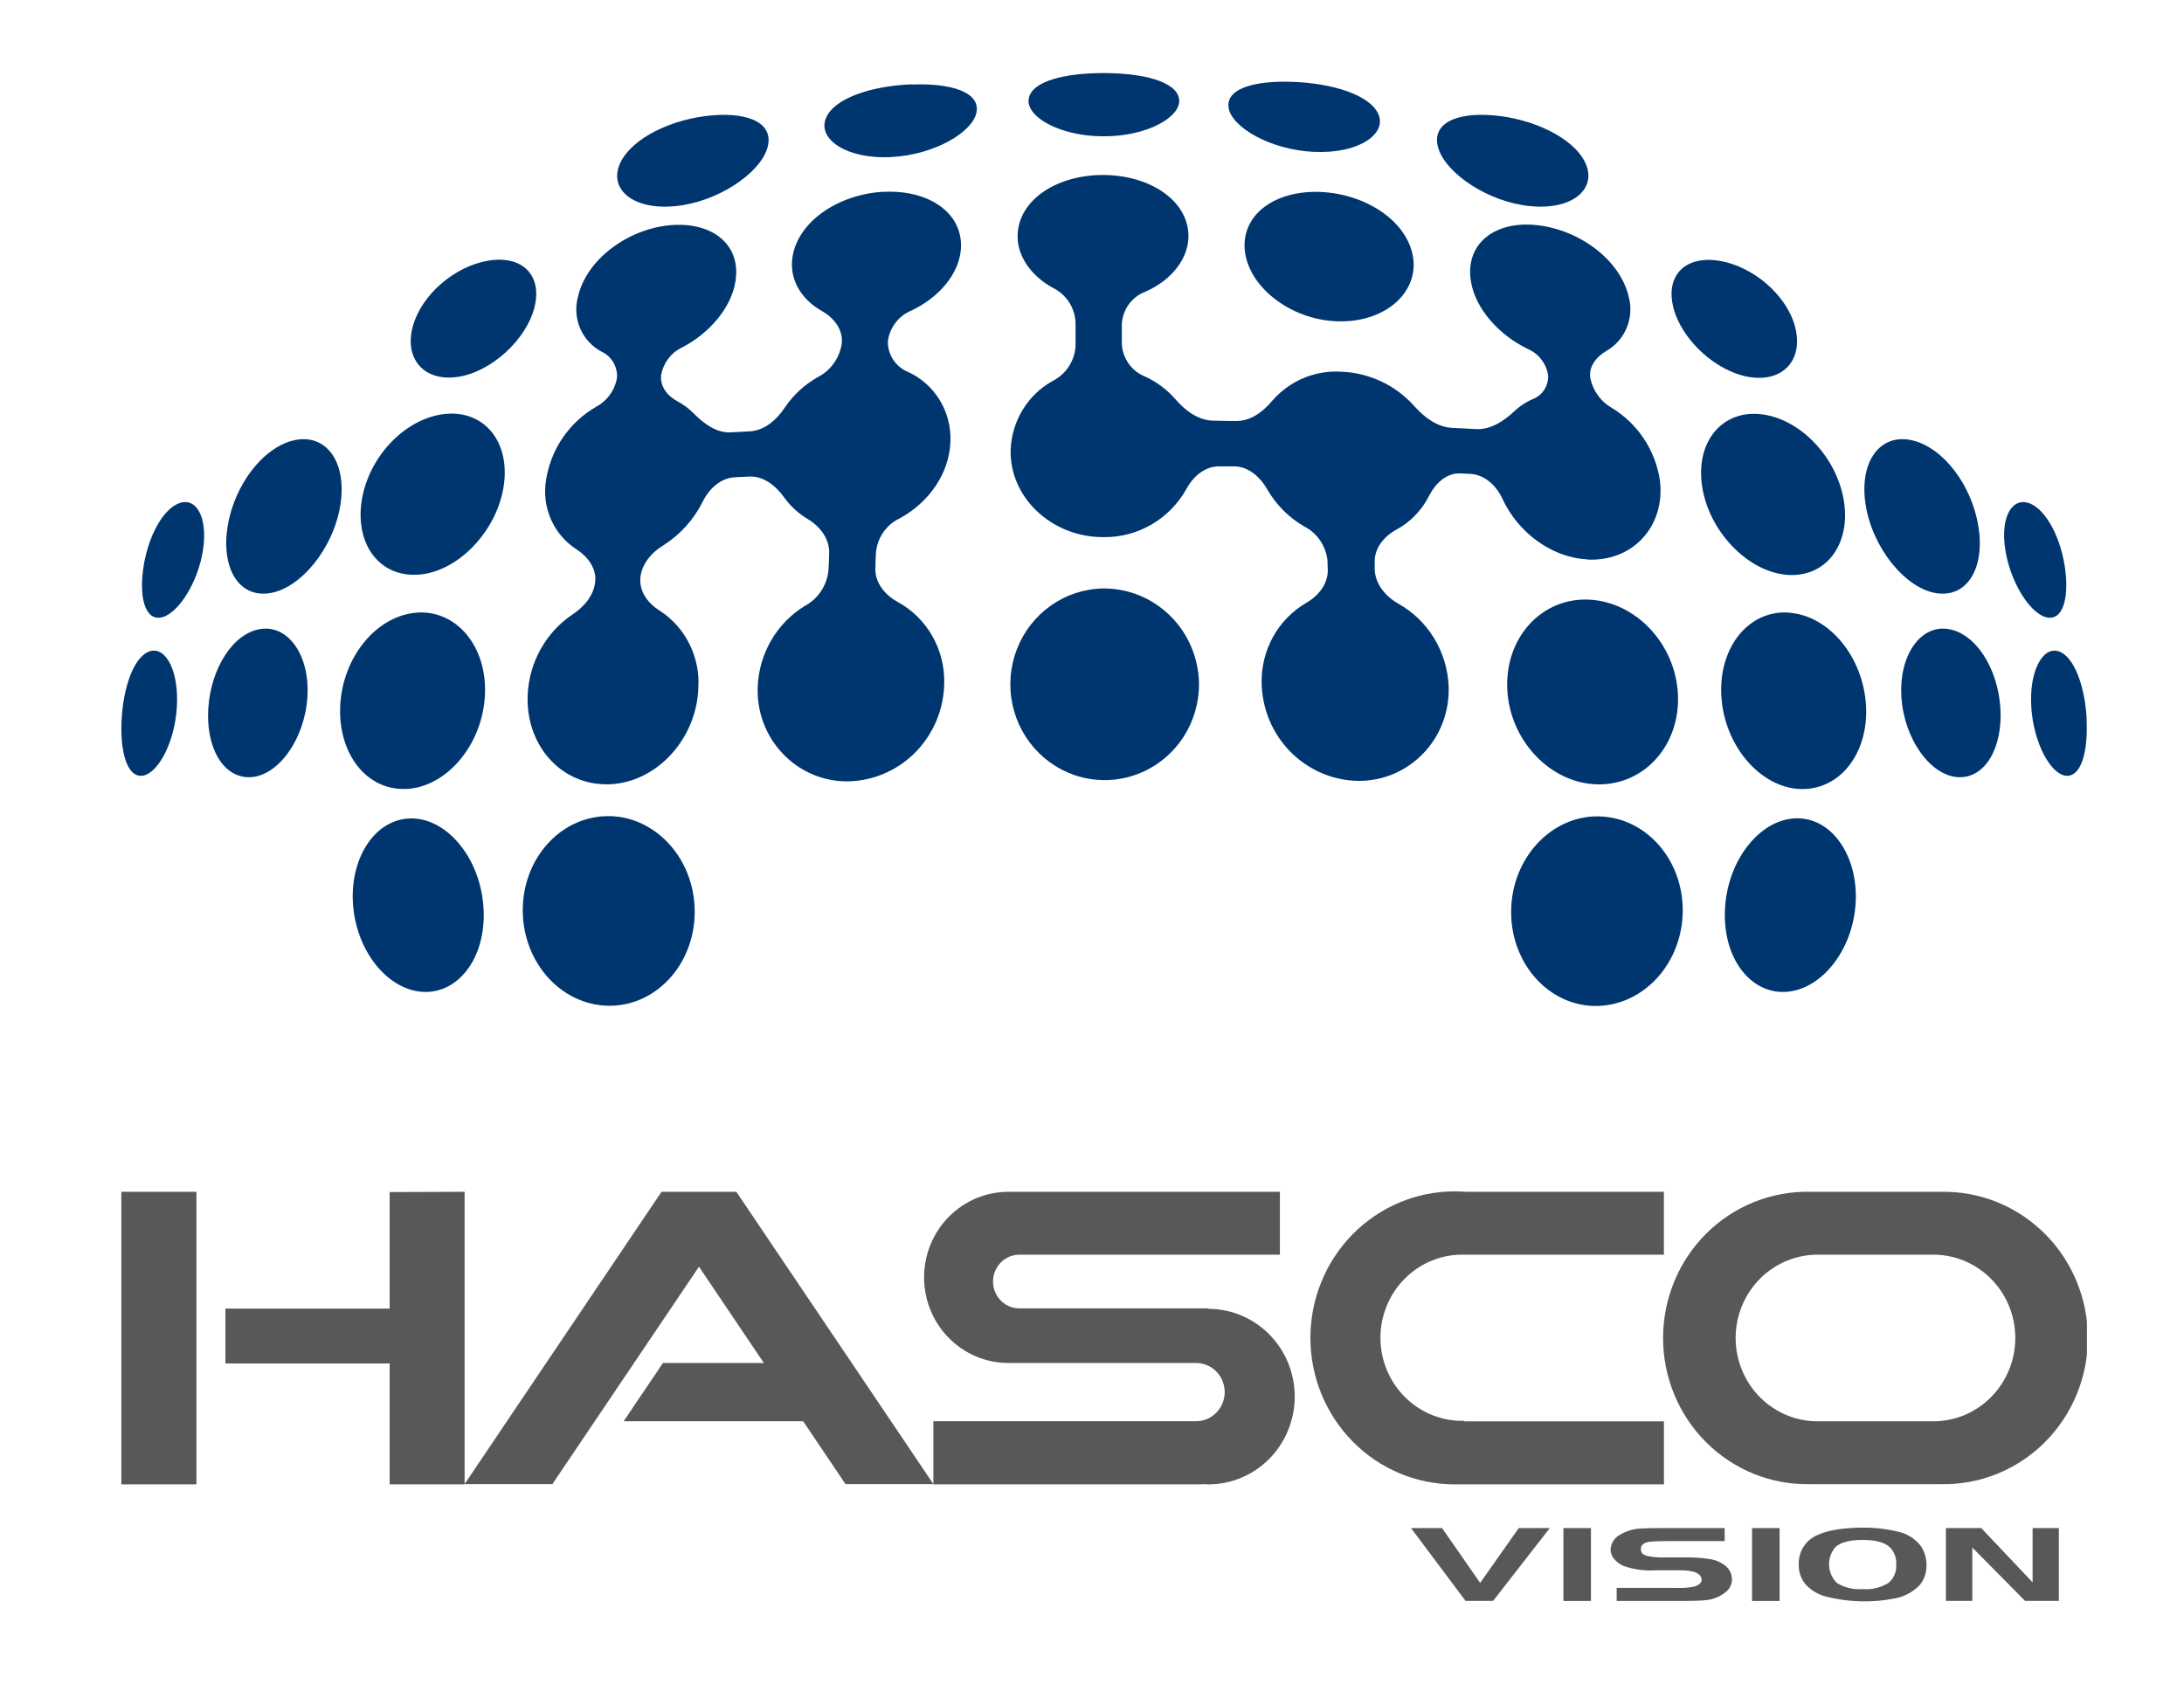
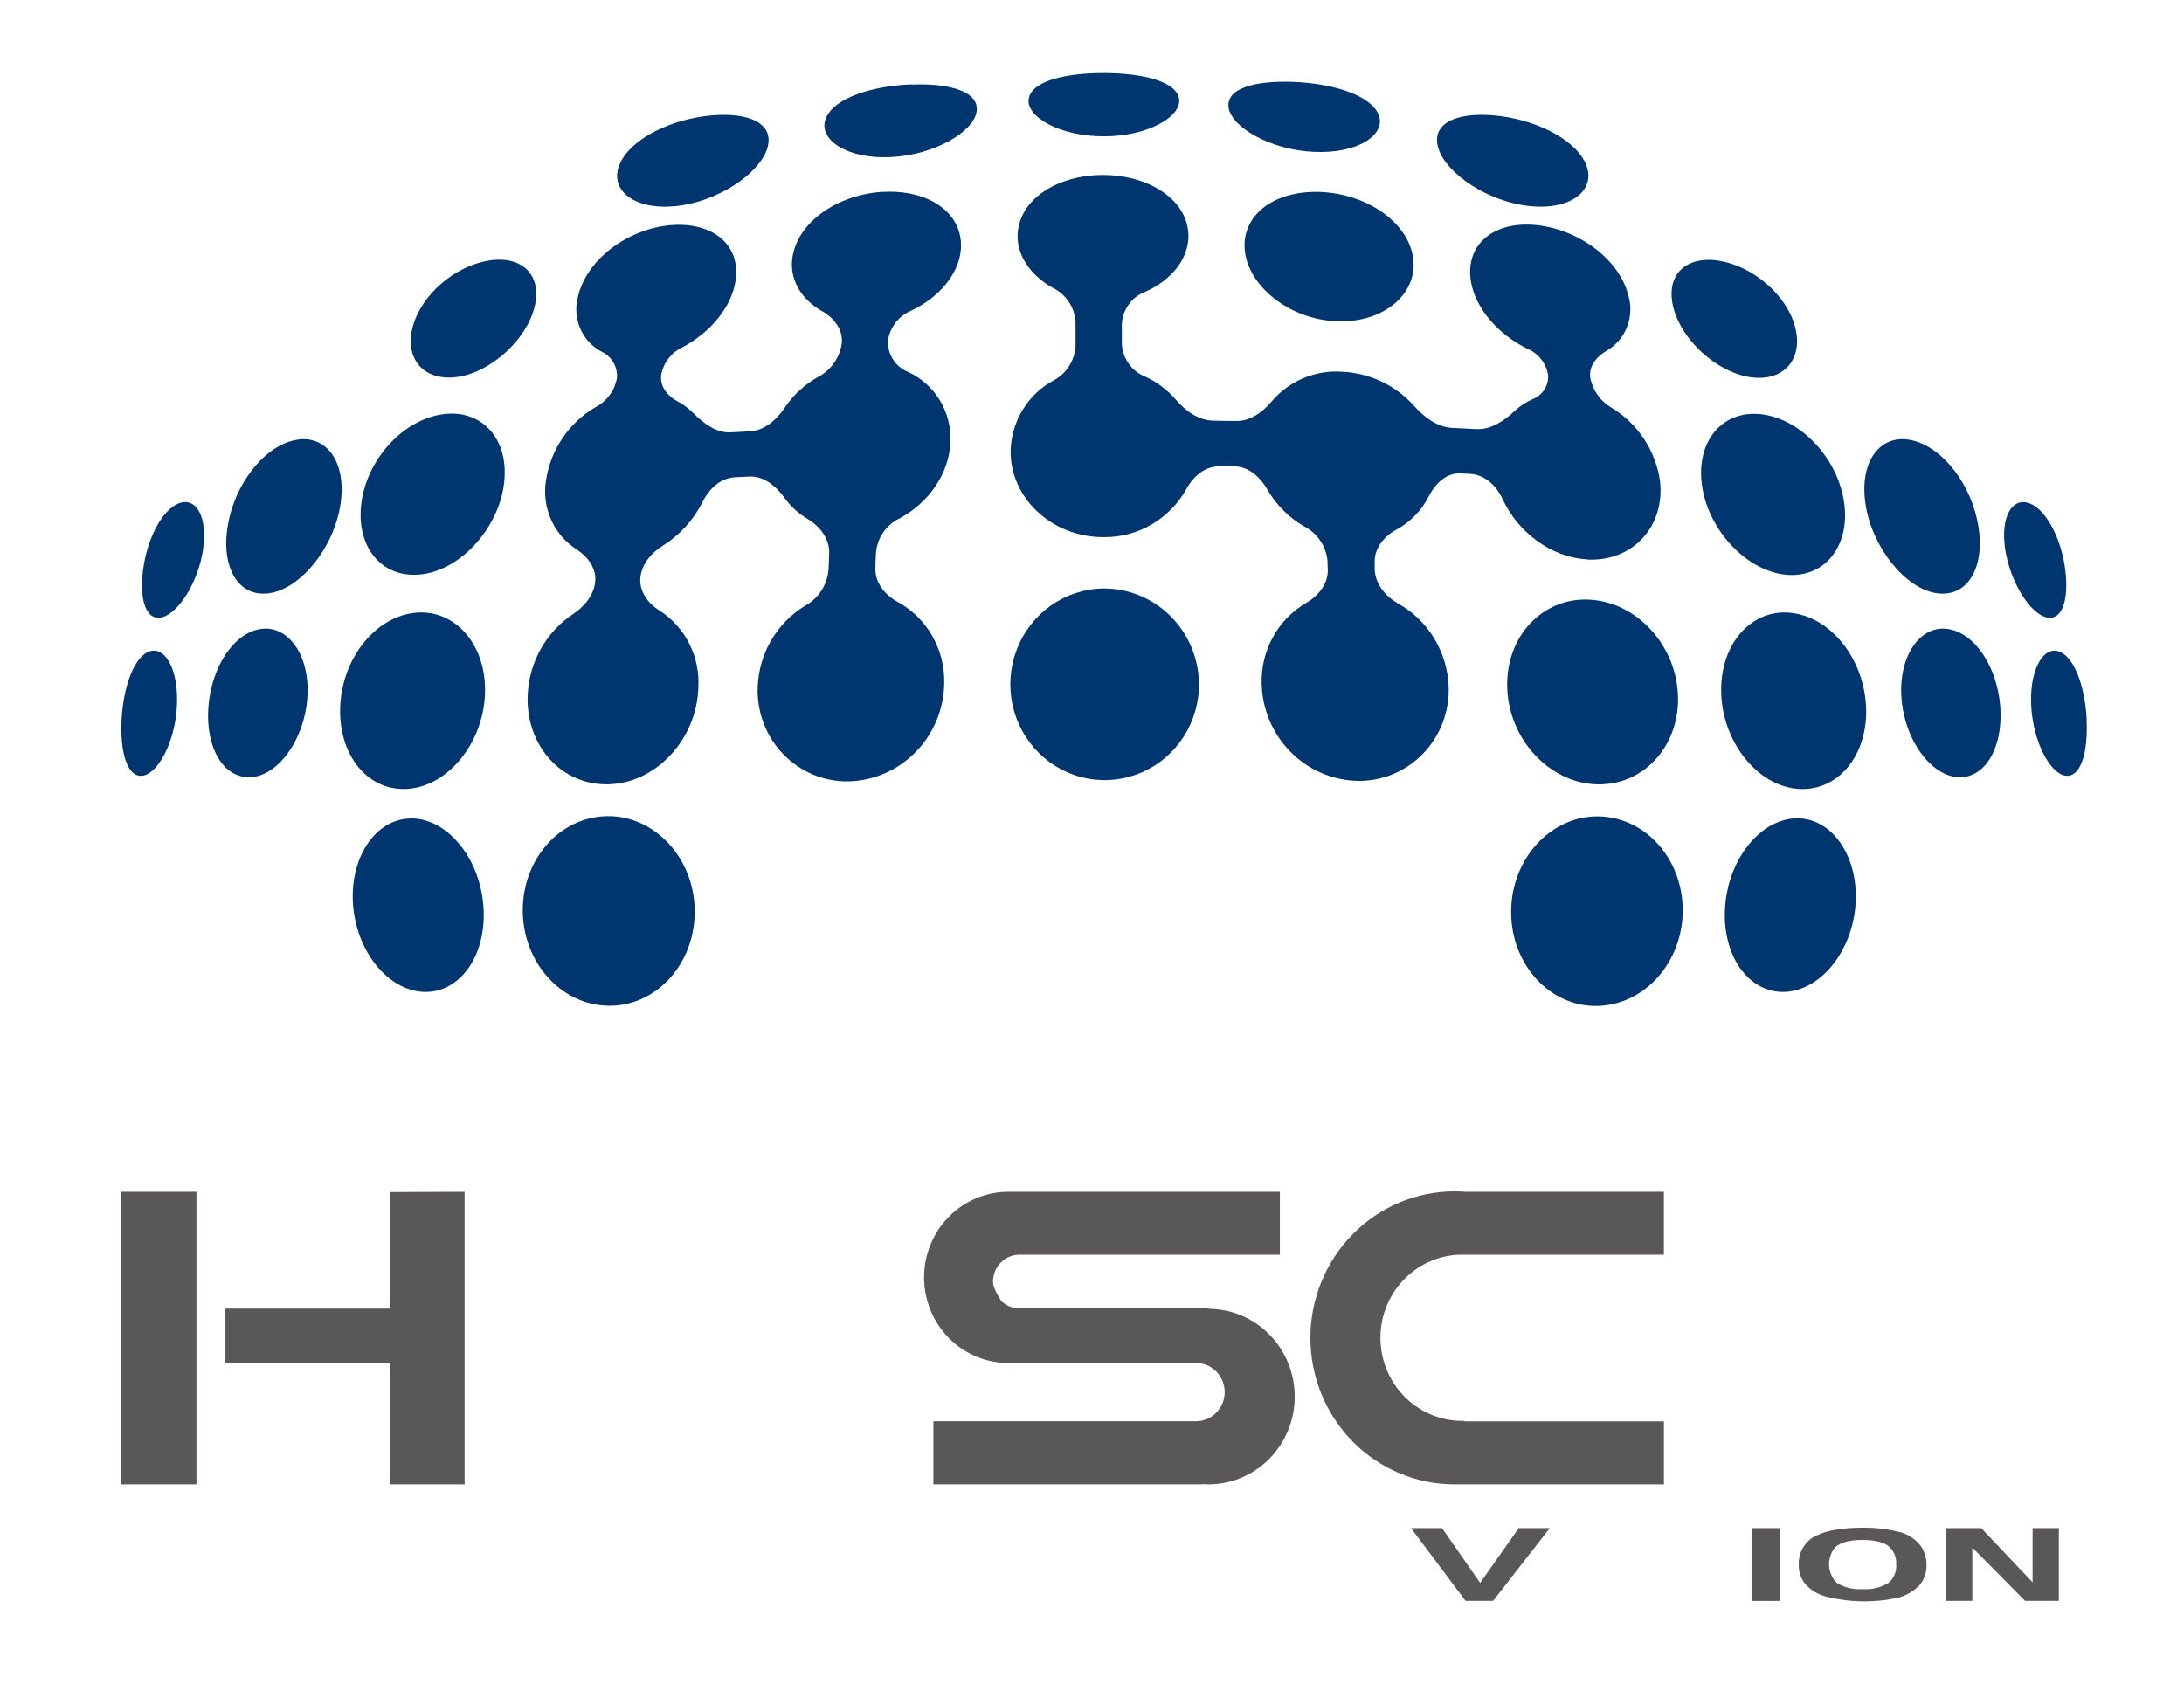
<svg xmlns="http://www.w3.org/2000/svg" width="90" height="70" viewBox="0 0 90 70" fill="none">
  <g clip-path="url(#clip0_1174_4141)">
    <path d="M65.389 23.062C67.312 23.166 68.638 21.66 68.402 19.793C68.308 19.179 68.083 18.595 67.741 18.08C67.4 17.565 66.951 17.133 66.426 16.815C66.2 16.687 66.004 16.512 65.851 16.3C65.697 16.089 65.59 15.847 65.536 15.589C65.454 15.115 65.785 14.701 66.204 14.459C66.581 14.243 66.875 13.904 67.04 13.497C67.205 13.091 67.231 12.639 67.114 12.216C66.751 10.69 65.058 9.458 63.317 9.277C61.577 9.096 60.36 10.061 60.616 11.603C60.796 12.707 61.744 13.792 62.95 14.378C63.166 14.469 63.356 14.614 63.503 14.799C63.651 14.983 63.75 15.202 63.794 15.436C63.812 15.652 63.76 15.868 63.646 16.05C63.532 16.233 63.361 16.373 63.162 16.449C62.891 16.566 62.642 16.729 62.425 16.93C61.98 17.351 61.433 17.717 60.825 17.686C60.502 17.668 60.175 17.649 59.846 17.636C59.23 17.604 58.709 17.213 58.288 16.745C57.905 16.314 57.44 15.966 56.922 15.722C56.403 15.477 55.842 15.341 55.271 15.32C54.742 15.287 54.212 15.376 53.722 15.581C53.231 15.786 52.793 16.101 52.44 16.503C52.053 16.973 51.535 17.362 50.929 17.351C50.624 17.351 50.321 17.346 50.021 17.337C49.401 17.337 48.86 16.942 48.45 16.467C48.099 16.062 47.667 15.738 47.182 15.517C46.915 15.411 46.684 15.23 46.515 14.995C46.347 14.759 46.247 14.48 46.23 14.19C46.23 13.907 46.23 13.632 46.23 13.358C46.245 13.065 46.344 12.782 46.515 12.545C46.686 12.309 46.922 12.128 47.193 12.026C48.306 11.54 49.022 10.611 48.973 9.629C48.891 8.191 47.311 7.215 45.455 7.212C43.599 7.21 42.022 8.191 41.937 9.629C41.883 10.511 42.464 11.352 43.39 11.866C43.656 11.995 43.883 12.195 44.048 12.444C44.212 12.694 44.307 12.984 44.322 13.283C44.322 13.602 44.322 13.93 44.322 14.265C44.304 14.565 44.208 14.854 44.045 15.105C43.882 15.356 43.657 15.559 43.392 15.694C42.883 15.973 42.454 16.382 42.148 16.881C41.842 17.381 41.669 17.953 41.648 18.54C41.594 20.473 43.308 22.14 45.464 22.138C46.159 22.15 46.844 21.972 47.447 21.622C48.051 21.273 48.55 20.764 48.893 20.15C49.173 19.628 49.667 19.209 50.255 19.221C50.455 19.221 50.656 19.221 50.856 19.221C51.448 19.221 51.933 19.662 52.231 20.184C52.596 20.814 53.118 21.336 53.744 21.697C54.01 21.832 54.238 22.035 54.406 22.284C54.574 22.534 54.677 22.822 54.706 23.123C54.706 23.236 54.706 23.349 54.717 23.46C54.739 24.053 54.341 24.552 53.827 24.849C53.255 25.183 52.782 25.667 52.459 26.251C52.136 26.836 51.974 27.498 51.991 28.168C52.014 29.227 52.438 30.236 53.177 30.985C53.915 31.733 54.909 32.163 55.952 32.184C56.453 32.191 56.951 32.096 57.415 31.902C57.878 31.708 58.298 31.42 58.649 31.055C58.999 30.691 59.273 30.258 59.453 29.782C59.633 29.307 59.716 28.799 59.697 28.29C59.669 27.587 59.463 26.903 59.098 26.305C58.734 25.707 58.223 25.214 57.616 24.876C57.096 24.577 56.675 24.08 56.65 23.474C56.65 23.377 56.65 23.284 56.65 23.187C56.626 22.599 57.033 22.108 57.541 21.83C58.112 21.523 58.578 21.046 58.876 20.462C59.136 19.94 59.599 19.485 60.175 19.512L60.583 19.531C61.183 19.562 61.662 20.012 61.918 20.566C62.541 21.923 63.92 22.979 65.403 23.053M36.445 7.902C34.607 7.988 32.916 9.084 32.662 10.563C32.506 11.486 32.998 12.331 33.877 12.824C34.362 13.093 34.738 13.577 34.691 14.138C34.65 14.437 34.538 14.722 34.364 14.967C34.191 15.213 33.961 15.412 33.694 15.547C33.152 15.853 32.687 16.283 32.337 16.804C31.994 17.315 31.496 17.749 30.891 17.778L30.116 17.819C29.511 17.853 28.99 17.446 28.559 17.014C28.369 16.824 28.152 16.664 27.916 16.539C27.502 16.324 27.181 15.911 27.248 15.44C27.294 15.199 27.395 14.972 27.544 14.777C27.693 14.583 27.885 14.428 28.105 14.323C29.246 13.729 30.132 12.68 30.305 11.61C30.561 10.068 29.337 9.123 27.602 9.283C25.866 9.444 24.173 10.688 23.819 12.223C23.7 12.656 23.73 13.118 23.906 13.531C24.082 13.943 24.392 14.282 24.785 14.491C24.988 14.584 25.159 14.739 25.274 14.934C25.388 15.13 25.441 15.356 25.425 15.583C25.379 15.834 25.278 16.072 25.128 16.277C24.979 16.483 24.785 16.651 24.562 16.77C24.015 17.084 23.545 17.52 23.187 18.045C22.83 18.57 22.595 19.171 22.499 19.802C22.411 20.348 22.484 20.909 22.707 21.413C22.931 21.918 23.296 22.344 23.756 22.64C24.201 22.927 24.569 23.395 24.531 23.937C24.488 24.521 24.086 24.998 23.605 25.317C23.064 25.678 22.613 26.164 22.291 26.735C21.968 27.306 21.782 27.947 21.747 28.604C21.638 30.669 23.082 32.355 25.045 32.326C27.008 32.297 28.701 30.497 28.777 28.362C28.818 27.734 28.692 27.107 28.413 26.545C28.133 25.983 27.71 25.508 27.188 25.17C26.716 24.88 26.349 24.399 26.387 23.84C26.424 23.282 26.832 22.78 27.326 22.483C28.018 22.048 28.58 21.428 28.95 20.691C29.215 20.15 29.687 19.7 30.285 19.671L30.875 19.641C31.469 19.614 31.968 20.021 32.319 20.507C32.576 20.865 32.902 21.164 33.278 21.387C33.786 21.69 34.186 22.199 34.169 22.8C34.169 23.026 34.151 23.266 34.14 23.506C34.11 23.811 34.007 24.103 33.839 24.358C33.671 24.613 33.444 24.822 33.178 24.966C32.604 25.314 32.124 25.802 31.783 26.386C31.442 26.97 31.25 27.631 31.224 28.31C31.204 28.819 31.286 29.327 31.466 29.803C31.645 30.278 31.919 30.712 32.269 31.076C32.619 31.441 33.039 31.729 33.502 31.923C33.966 32.117 34.464 32.212 34.965 32.204C36.008 32.179 37.002 31.745 37.737 30.992C38.472 30.24 38.893 29.228 38.911 28.168C38.928 27.482 38.758 26.805 38.419 26.212C38.081 25.619 37.587 25.133 36.992 24.808C36.469 24.523 36.051 24.019 36.073 23.417C36.073 23.205 36.087 22.992 36.098 22.78C36.124 22.478 36.227 22.189 36.398 21.941C36.569 21.693 36.8 21.495 37.07 21.367C38.276 20.718 39.124 19.51 39.166 18.201C39.191 17.598 39.037 17.001 38.724 16.488C38.411 15.976 37.953 15.57 37.411 15.325C37.163 15.224 36.952 15.048 36.805 14.822C36.658 14.596 36.582 14.33 36.587 14.059C36.626 13.782 36.736 13.52 36.905 13.299C37.074 13.079 37.298 12.907 37.553 12.802C38.706 12.259 39.527 11.275 39.598 10.26C39.698 8.779 38.281 7.823 36.445 7.906M12.116 18.147C10.821 18.443 9.648 20.012 9.379 21.703C9.11 23.395 9.824 24.643 11.11 24.448C12.396 24.254 13.756 22.583 14.03 20.79C14.303 18.997 13.407 17.851 12.116 18.147ZM18.24 17.073C16.633 17.299 15.169 18.87 14.902 20.659C14.635 22.447 15.652 23.824 17.294 23.68C18.936 23.535 20.525 21.817 20.768 19.956C21.01 18.095 19.851 16.849 18.249 17.073M10.736 25.925C9.601 26.099 8.698 27.541 8.585 29.167C8.471 30.793 9.19 32.082 10.322 32.032C11.455 31.982 12.548 30.492 12.666 28.747C12.784 27.001 11.869 25.748 10.736 25.925ZM15.203 34.693C14.243 36.025 14.326 38.193 15.4 39.65C16.475 41.106 18.173 41.327 19.212 40.025C20.252 38.722 20.158 36.362 19.003 34.879C17.848 33.395 16.164 33.37 15.203 34.693ZM17.139 25.253C15.496 25.4 14.139 27.08 14.023 29.036C13.907 30.992 15.047 32.566 16.707 32.518C18.367 32.471 19.871 30.734 19.982 28.674C20.094 26.614 18.776 25.102 17.13 25.253M54.158 6.258C55.965 6.346 57.151 5.535 56.806 4.716C56.461 3.898 54.868 3.43 53.273 3.373C51.677 3.316 50.495 3.656 50.631 4.452C50.767 5.247 52.353 6.181 54.158 6.26M20.134 10.74C18.767 10.966 17.394 12.107 17.018 13.43C16.642 14.753 17.441 15.732 18.843 15.537C20.245 15.343 21.707 13.982 22.03 12.646C22.352 11.309 21.491 10.52 20.134 10.74ZM7.37 20.745C6.653 21.023 6.054 22.248 5.894 23.499C5.734 24.749 6.03 25.622 6.697 25.436C7.365 25.251 8.173 23.985 8.369 22.642C8.564 21.299 8.079 20.471 7.37 20.745ZM63.075 8.497C64.813 8.666 65.819 7.775 65.334 6.722C64.848 5.668 63.153 4.89 61.55 4.755C59.948 4.619 58.943 5.119 59.283 6.143C59.623 7.167 61.328 8.329 63.066 8.497M51.294 10.267C51.394 11.748 53.103 13.168 55.09 13.242C57.078 13.317 58.477 12.049 58.226 10.575C57.974 9.1 56.281 7.999 54.443 7.913C52.605 7.827 51.19 8.786 51.29 10.267M6.183 26.841C5.534 27.035 5.086 28.288 5.013 29.637C4.94 30.987 5.235 32.034 5.859 31.973C6.482 31.912 7.194 30.646 7.287 29.158C7.381 27.67 6.842 26.639 6.175 26.841M27.826 8.497C29.564 8.329 31.273 7.167 31.609 6.143C31.945 5.119 30.931 4.621 29.34 4.755C27.749 4.888 26.051 5.659 25.557 6.722C25.063 7.784 26.073 8.666 27.815 8.497M45.491 5.618C47.313 5.618 48.702 4.797 48.588 4.074C48.475 3.35 47.082 3.014 45.491 3.011C43.9 3.009 42.507 3.339 42.391 4.074C42.275 4.809 43.67 5.623 45.491 5.618ZM65.841 32.328C67.799 32.358 69.252 30.671 69.145 28.607C69.039 26.542 67.425 24.817 65.5 24.715C63.575 24.613 62.036 26.223 62.111 28.364C62.187 30.506 63.892 32.297 65.841 32.328ZM81.529 21.703C81.26 20.012 80.091 18.445 78.794 18.147C77.497 17.848 76.602 19.002 76.878 20.79C77.154 22.578 78.516 24.254 79.798 24.448C81.079 24.643 81.8 23.395 81.529 21.703ZM80.278 25.925C79.152 25.748 78.238 26.999 78.356 28.747C78.474 30.494 79.573 31.978 80.697 32.032C81.82 32.086 82.541 30.791 82.433 29.167C82.323 27.544 81.418 26.099 80.278 25.925ZM25.02 33.637C23.06 33.669 21.533 35.417 21.542 37.535C21.551 39.654 23.1 41.409 25.054 41.452C27.008 41.495 28.634 39.763 28.628 37.562C28.621 35.362 26.974 33.608 25.02 33.637ZM84.304 25.436C84.972 25.622 85.263 24.745 85.109 23.499C84.956 22.253 84.348 21.012 83.634 20.745C82.92 20.478 82.428 21.301 82.633 22.642C82.838 23.983 83.636 25.253 84.304 25.436ZM72.009 34.879C70.854 36.362 70.761 38.722 71.8 40.025C72.839 41.327 74.537 41.106 75.612 39.65C76.687 38.193 76.769 36.032 75.808 34.693C74.847 33.355 73.16 33.398 72.009 34.879ZM85.991 29.637C85.917 28.281 85.47 27.035 84.82 26.841C84.17 26.646 83.61 27.67 83.708 29.158C83.805 30.646 84.518 31.917 85.138 31.973C85.759 32.03 86.055 30.981 85.984 29.637M73.765 25.253C72.127 25.102 70.821 26.61 70.934 28.677C71.048 30.743 72.555 32.477 74.208 32.52C75.861 32.563 77.023 30.992 76.894 29.038C76.765 27.085 75.405 25.402 73.765 25.256M37.578 3.475C35.971 3.534 34.371 4.026 34.031 4.881C33.69 5.736 34.885 6.563 36.701 6.475C38.517 6.387 40.105 5.435 40.243 4.614C40.382 3.794 39.187 3.418 37.573 3.484M45.446 24.254C44.679 24.269 43.933 24.515 43.303 24.96C42.673 25.405 42.186 26.03 41.905 26.756C41.624 27.481 41.56 28.275 41.722 29.037C41.884 29.8 42.265 30.496 42.816 31.039C43.367 31.582 44.064 31.947 44.819 32.088C45.573 32.229 46.352 32.14 47.057 31.832C47.763 31.524 48.362 31.011 48.781 30.357C49.199 29.704 49.418 28.939 49.409 28.159C49.389 27.108 48.962 26.108 48.219 25.377C47.477 24.645 46.48 24.242 45.446 24.254ZM65.876 33.646C63.923 33.617 62.28 35.374 62.272 37.572C62.263 39.769 63.889 41.508 65.832 41.461C67.775 41.413 69.332 39.668 69.343 37.544C69.355 35.421 67.823 33.678 65.865 33.646M73.968 13.439C73.591 12.117 72.219 10.972 70.852 10.749C69.486 10.525 68.627 11.314 68.952 12.655C69.277 13.995 70.732 15.345 72.138 15.547C73.545 15.748 74.335 14.755 73.963 13.439M73.596 23.689C75.231 23.84 76.266 22.456 75.988 20.668C75.71 18.879 74.243 17.31 72.65 17.082C71.057 16.854 69.891 18.102 70.131 19.965C70.371 21.828 71.965 23.535 73.603 23.689" fill="#003670" />
-     <path d="M79.993 49.121H74.578C73.79 49.106 73.007 49.25 72.274 49.546C71.541 49.842 70.874 50.283 70.311 50.844C69.748 51.405 69.301 52.074 68.996 52.813C68.69 53.552 68.533 54.345 68.533 55.146C68.533 55.947 68.69 56.74 68.996 57.479C69.301 58.217 69.748 58.887 70.311 59.448C70.874 60.009 71.541 60.45 72.274 60.746C73.007 61.042 73.79 61.186 74.578 61.17H79.993C80.781 61.186 81.564 61.042 82.297 60.746C83.03 60.45 83.697 60.009 84.26 59.448C84.823 58.887 85.27 58.217 85.575 57.479C85.88 56.74 86.038 55.947 86.038 55.146C86.038 54.345 85.88 53.552 85.575 52.813C85.27 52.074 84.823 51.405 84.26 50.844C83.697 50.283 83.03 49.842 82.297 49.546C81.564 49.25 80.781 49.106 79.993 49.121ZM79.581 58.579H74.99C74.539 58.591 74.09 58.511 73.67 58.344C73.25 58.176 72.867 57.925 72.544 57.605C72.221 57.285 71.964 56.903 71.789 56.48C71.614 56.058 71.523 55.604 71.523 55.146C71.523 54.687 71.614 54.234 71.789 53.811C71.964 53.389 72.221 53.006 72.544 52.686C72.867 52.366 73.25 52.115 73.67 51.948C74.09 51.781 74.539 51.701 74.99 51.712H79.581C80.032 51.701 80.481 51.781 80.901 51.948C81.321 52.115 81.704 52.366 82.027 52.686C82.35 53.006 82.607 53.389 82.782 53.811C82.957 54.234 83.048 54.687 83.048 55.146C83.048 55.604 82.957 56.058 82.782 56.48C82.607 56.903 82.35 57.285 82.027 57.605C81.704 57.925 81.321 58.176 80.901 58.344C80.481 58.511 80.032 58.591 79.581 58.579Z" fill="#595757" />
    <path d="M60.344 51.712H68.567V49.121H60.4C60.249 49.11 60.095 49.103 59.941 49.103C59.161 49.103 58.388 49.26 57.667 49.563C56.947 49.867 56.291 50.312 55.74 50.872C54.626 52.005 54 53.541 54 55.142C54 56.744 54.627 58.279 55.741 59.412C56.856 60.544 58.368 61.18 59.944 61.179H68.569V58.581H60.344V58.561C59.894 58.573 59.447 58.493 59.028 58.326C58.609 58.159 58.227 57.909 57.905 57.59C57.582 57.271 57.326 56.889 57.151 56.468C56.977 56.047 56.886 55.594 56.886 55.137C56.886 54.679 56.977 54.227 57.151 53.806C57.326 53.384 57.582 53.003 57.905 52.684C58.227 52.364 58.609 52.114 59.028 51.947C59.447 51.78 59.894 51.7 60.344 51.712Z" fill="#595757" />
-     <path d="M49.794 53.926H42.061C41.914 53.933 41.767 53.909 41.629 53.856C41.491 53.804 41.365 53.723 41.258 53.62C41.152 53.517 41.067 53.392 41.009 53.255C40.951 53.117 40.922 52.969 40.922 52.819C40.922 52.669 40.951 52.521 41.009 52.383C41.067 52.246 41.152 52.122 41.258 52.018C41.365 51.915 41.491 51.834 41.629 51.782C41.767 51.729 41.914 51.706 42.061 51.712H52.742V49.121H41.551C40.631 49.121 39.748 49.493 39.097 50.154C38.446 50.816 38.08 51.713 38.08 52.648C38.08 53.584 38.446 54.481 39.097 55.142C39.748 55.804 40.631 56.176 41.551 56.176H49.287C49.6 56.176 49.901 56.302 50.122 56.527C50.344 56.752 50.468 57.058 50.468 57.376C50.468 57.695 50.344 58 50.122 58.225C49.901 58.45 49.6 58.577 49.287 58.577H38.463V61.179H49.545V61.168C49.627 61.168 49.709 61.179 49.794 61.179C50.738 61.179 51.644 60.798 52.312 60.12C52.979 59.441 53.354 58.521 53.354 57.562C53.354 56.602 52.979 55.682 52.312 55.004C51.644 54.325 50.738 53.944 49.794 53.944" fill="#595757" />
+     <path d="M49.794 53.926H42.061C41.914 53.933 41.767 53.909 41.629 53.856C41.491 53.804 41.365 53.723 41.258 53.62C40.951 53.117 40.922 52.969 40.922 52.819C40.922 52.669 40.951 52.521 41.009 52.383C41.067 52.246 41.152 52.122 41.258 52.018C41.365 51.915 41.491 51.834 41.629 51.782C41.767 51.729 41.914 51.706 42.061 51.712H52.742V49.121H41.551C40.631 49.121 39.748 49.493 39.097 50.154C38.446 50.816 38.08 51.713 38.08 52.648C38.08 53.584 38.446 54.481 39.097 55.142C39.748 55.804 40.631 56.176 41.551 56.176H49.287C49.6 56.176 49.901 56.302 50.122 56.527C50.344 56.752 50.468 57.058 50.468 57.376C50.468 57.695 50.344 58 50.122 58.225C49.901 58.45 49.6 58.577 49.287 58.577H38.463V61.179H49.545V61.168C49.627 61.168 49.709 61.179 49.794 61.179C50.738 61.179 51.644 60.798 52.312 60.12C52.979 59.441 53.354 58.521 53.354 57.562C53.354 56.602 52.979 55.682 52.312 55.004C51.644 54.325 50.738 53.944 49.794 53.944" fill="#595757" />
    <path d="M5 61.179H8.095V49.121H5V61.179ZM16.057 49.132V53.935H9.29V56.196H16.057V61.179H19.146V49.121L16.057 49.132Z" fill="#595757" />
-     <path d="M30.344 49.121H27.26L19.145 61.168H22.763L28.804 52.207L31.477 56.176H27.32L25.7 58.577H33.097L34.842 61.168H38.464L30.344 49.121Z" fill="#595757" />
    <path d="M63.865 62.981L61.529 65.982H60.394L58.147 62.981H59.426L60.995 65.24L62.586 62.981H63.865Z" fill="#595757" />
-     <path d="M65.561 62.981H64.426V65.984H65.561V62.981Z" fill="#595757" />
-     <path d="M66.621 65.984V65.446H69.068C69.329 65.459 69.59 65.439 69.845 65.385C70.03 65.322 70.123 65.227 70.123 65.1C70.123 64.973 70.014 64.847 69.796 64.781C69.602 64.734 69.403 64.715 69.204 64.722H68.201C67.758 64.748 67.315 64.686 66.897 64.539C66.747 64.472 66.615 64.372 66.509 64.245C66.42 64.14 66.371 64.007 66.369 63.868C66.375 63.752 66.409 63.64 66.466 63.539C66.523 63.439 66.603 63.354 66.698 63.291C67.004 63.094 67.358 62.991 67.72 62.995C67.88 62.986 68.118 62.981 68.434 62.981H71.071V63.517H68.688C68.332 63.517 68.094 63.529 67.976 63.544C67.738 63.576 67.618 63.678 67.618 63.85C67.618 64.022 67.718 64.089 67.922 64.139C68.142 64.181 68.366 64.199 68.59 64.191H69.447C69.773 64.183 70.099 64.204 70.421 64.254C70.718 64.285 70.995 64.419 71.207 64.632C71.313 64.763 71.372 64.926 71.374 65.096C71.372 65.189 71.351 65.281 71.313 65.366C71.275 65.45 71.22 65.526 71.151 65.588C70.889 65.814 70.56 65.943 70.217 65.957C70.014 65.975 69.707 65.984 69.298 65.984H66.621Z" fill="#595757" />
    <path d="M73.334 62.981H72.199V65.984H73.334V62.981Z" fill="#595757" />
    <path d="M76.759 62.963C77.233 62.957 77.705 63.009 78.166 63.117C78.562 63.189 78.919 63.408 79.165 63.732C79.317 63.967 79.395 64.243 79.388 64.523C79.393 64.814 79.296 65.097 79.116 65.322C78.832 65.619 78.463 65.816 78.061 65.885C77.139 66.063 76.19 66.038 75.277 65.812C74.951 65.735 74.653 65.563 74.421 65.317C74.224 65.092 74.118 64.8 74.125 64.499C74.112 64.24 74.178 63.983 74.314 63.763C74.45 63.544 74.65 63.373 74.886 63.273C75.313 63.07 75.937 62.966 76.757 62.963M76.757 63.468C76.232 63.468 75.867 63.563 75.644 63.755C75.459 63.963 75.362 64.237 75.374 64.518C75.386 64.798 75.506 65.063 75.709 65.254C76.032 65.441 76.402 65.525 76.773 65.496C77.135 65.523 77.497 65.437 77.81 65.249C77.922 65.159 78.012 65.043 78.069 64.909C78.127 64.776 78.152 64.63 78.141 64.485C78.151 64.352 78.131 64.218 78.084 64.093C78.037 63.968 77.963 63.856 77.868 63.764C77.66 63.569 77.293 63.471 76.766 63.468" fill="#595757" />
    <path d="M81.276 63.782V65.982H80.188V62.981H81.645L83.761 65.218V62.981H84.843V65.982H83.452L81.276 63.782Z" fill="#595757" />
  </g>
  <defs>
    <clipPath id="clip0_1174_4141">
      <rect width="81" height="63" fill="white" transform="translate(5 3)" />
    </clipPath>
  </defs>
</svg>